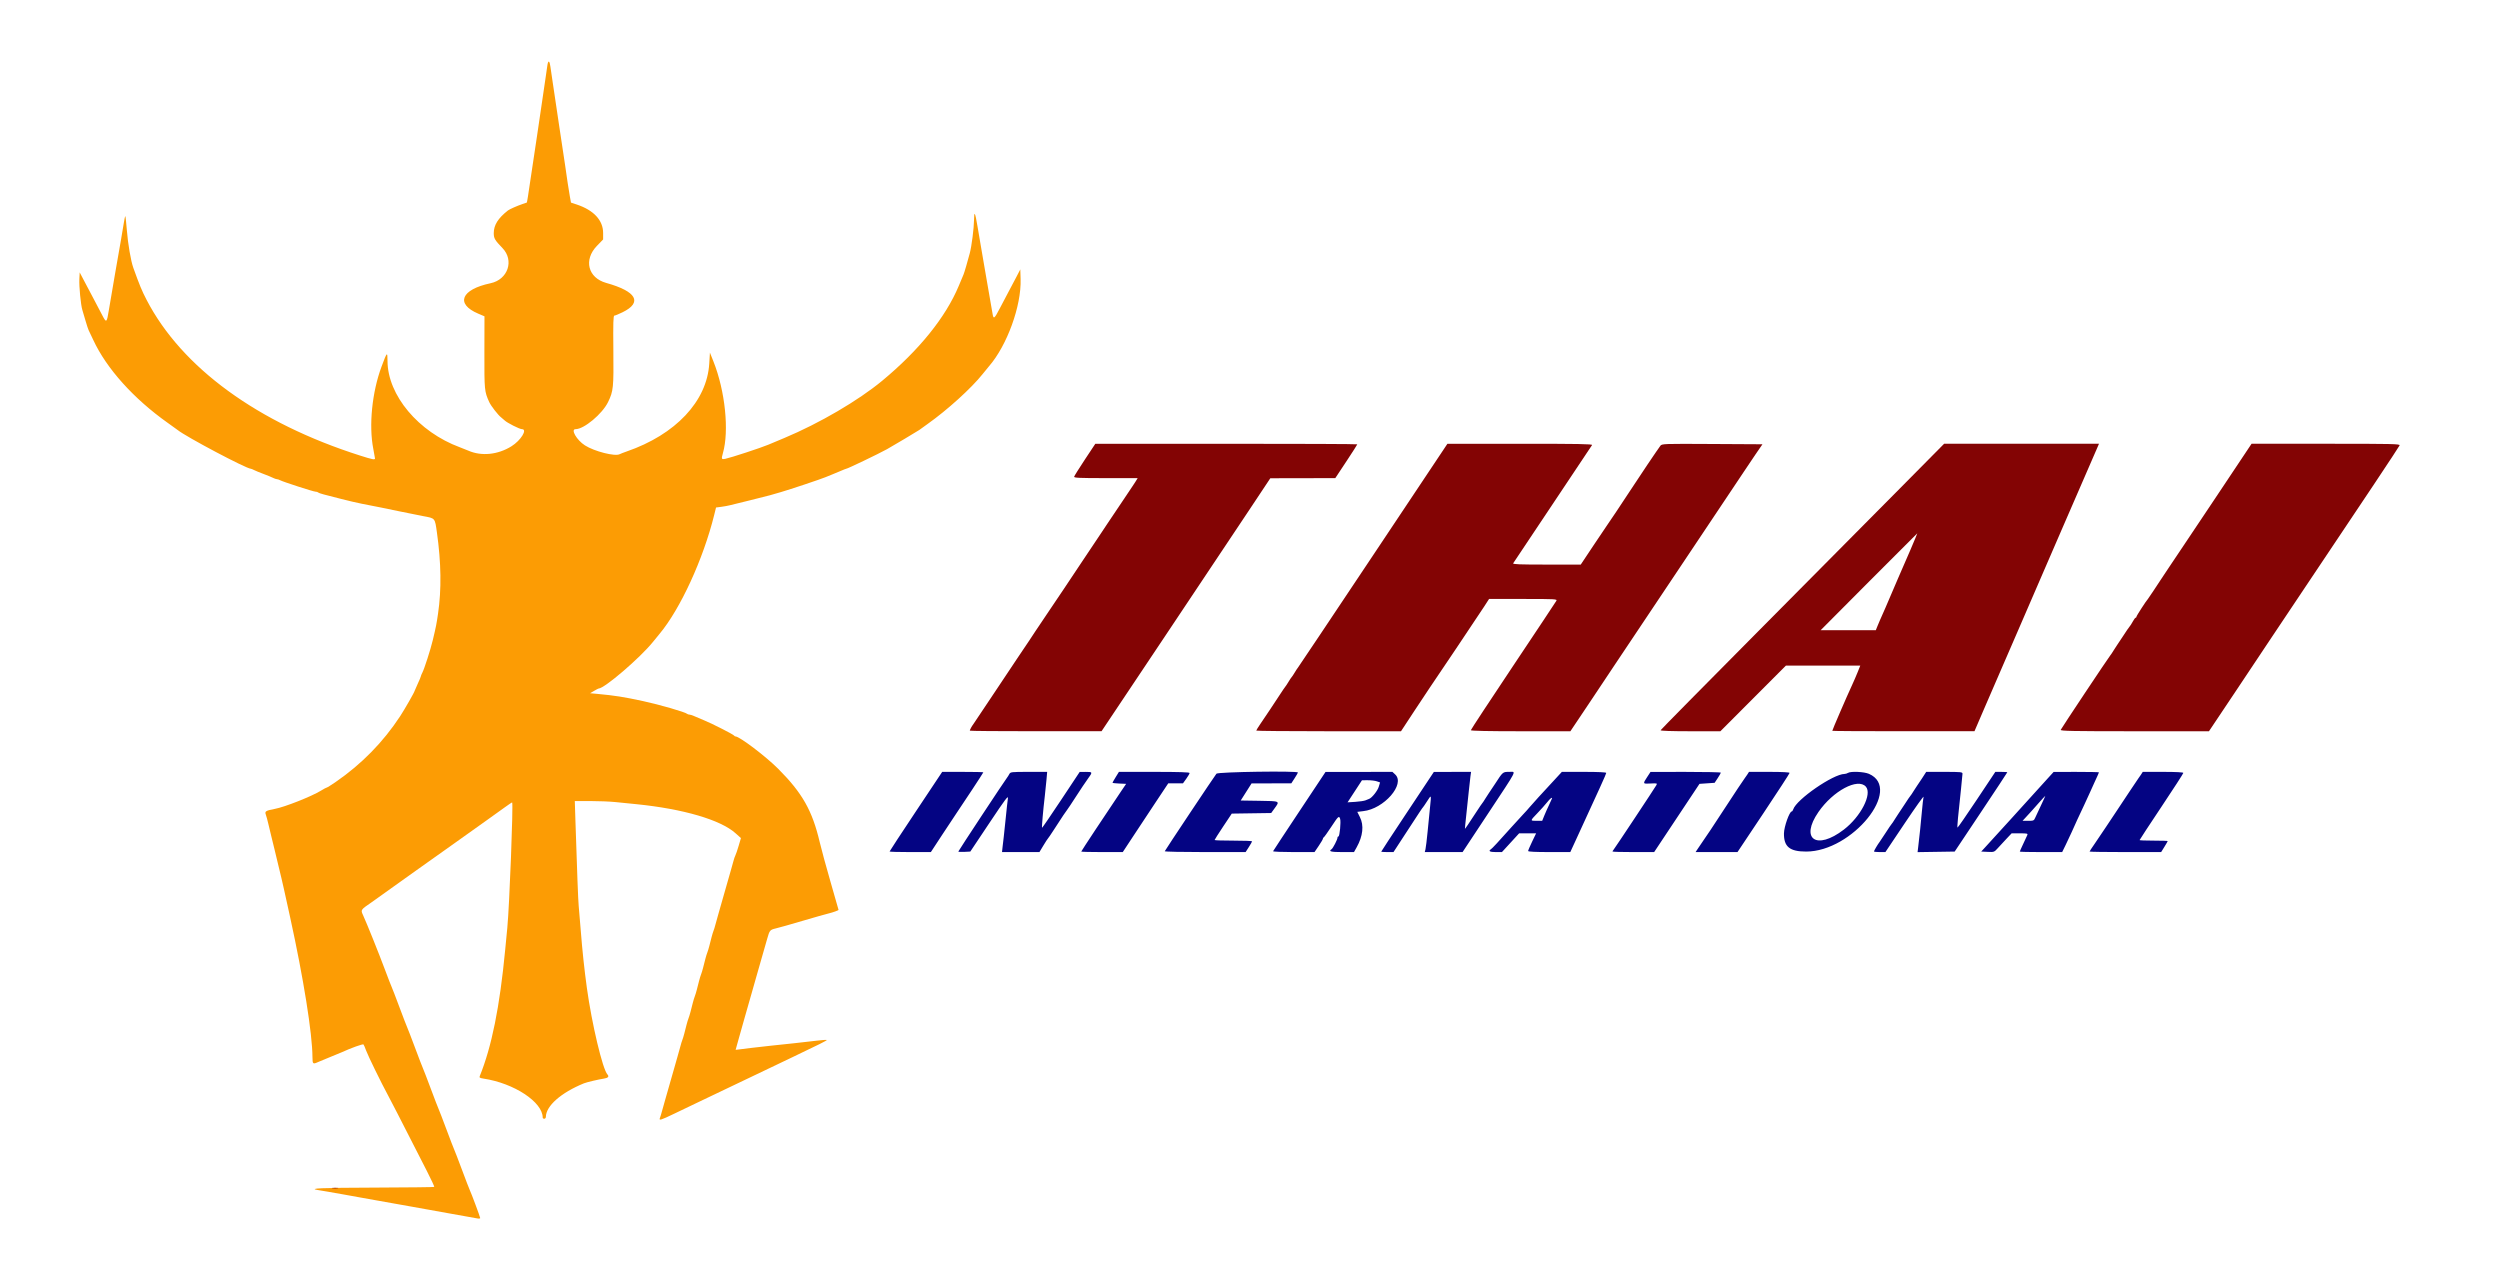
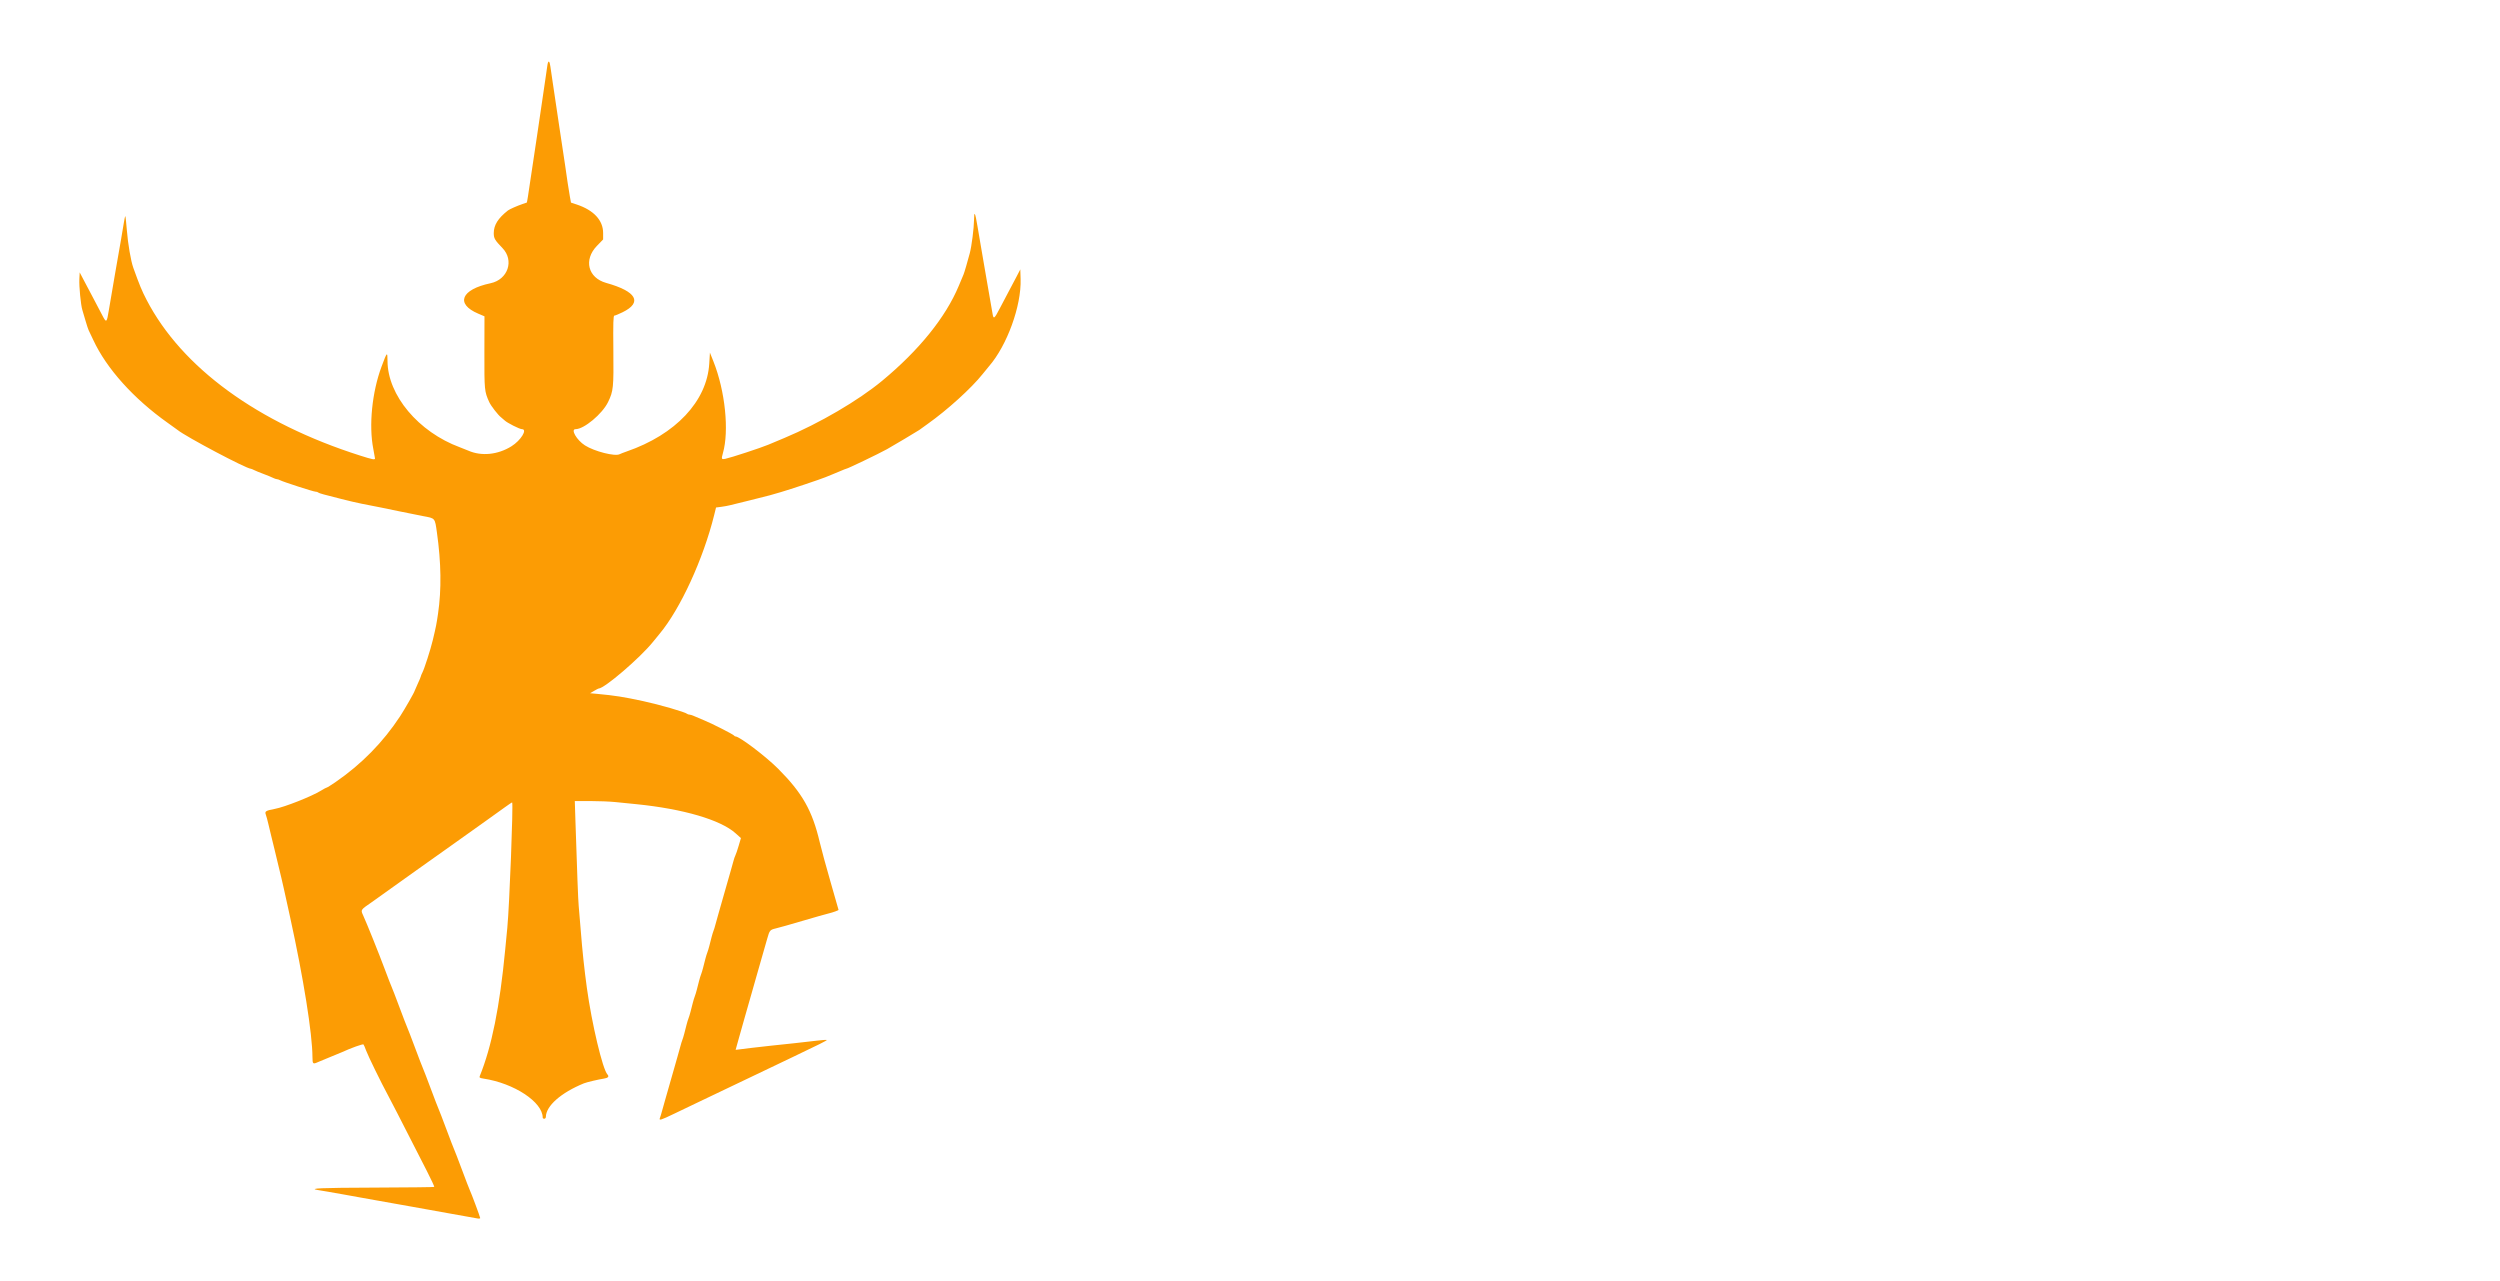
<svg xmlns="http://www.w3.org/2000/svg" id="svg" version="1.1" width="400" height="205" viewBox="0, 0, 400,205">
  <g id="svgg">
-     <path id="path0" d="M146.542 129.824 C 144.227 133.302,142.333 136.189,142.333 136.240 C 142.333 136.291,143.819 136.333,145.635 136.333 L 148.938 136.333 150.712 133.625 C 151.688 132.135,152.718 130.579,153.001 130.167 C 154.068 128.612,157.333 123.641,157.333 123.572 C 157.333 123.532,155.852 123.500,154.042 123.501 L 150.750 123.501 146.542 129.824 M161.483 123.865 C 161.376 124.065,161.222 124.309,161.142 124.406 C 160.825 124.789,153.333 136.148,153.333 136.246 C 153.333 136.303,153.765 136.327,154.292 136.300 L 155.250 136.250 158.310 131.667 C 160.894 127.795,161.353 127.187,161.265 127.750 C 161.208 128.117,161.054 129.504,160.923 130.833 C 160.792 132.162,160.646 133.550,160.598 133.917 C 160.551 134.283,160.470 134.977,160.417 135.458 L 160.322 136.333 163.316 136.333 L 166.309 136.333 166.936 135.292 C 167.281 134.719,167.609 134.212,167.665 134.167 C 167.721 134.121,168.130 133.521,168.574 132.833 C 170.012 130.610,170.580 129.756,170.750 129.563 C 170.842 129.459,171.479 128.500,172.167 127.431 C 172.854 126.362,173.698 125.102,174.042 124.630 C 174.849 123.524,174.841 123.499,173.708 123.504 L 172.750 123.508 169.767 128.007 C 168.126 130.482,166.758 132.480,166.725 132.447 C 166.662 132.384,166.905 129.593,167.164 127.417 C 167.252 126.683,167.373 125.502,167.434 124.792 L 167.546 123.500 164.612 123.500 C 161.765 123.500,161.673 123.511,161.483 123.865 M178.514 124.336 C 178.231 124.796,178.000 125.205,178.000 125.245 C 178.000 125.285,178.491 125.340,179.090 125.367 L 180.181 125.417 179.280 126.750 C 176.956 130.191,173.000 136.174,173.000 136.249 C 173.000 136.296,174.495 136.333,176.321 136.333 L 179.643 136.333 181.261 133.875 C 182.150 132.523,183.787 130.049,184.897 128.377 L 186.917 125.338 188.097 125.336 L 189.277 125.333 189.805 124.598 C 190.096 124.193,190.333 123.781,190.333 123.681 C 190.333 123.554,188.638 123.500,184.681 123.500 L 179.029 123.500 178.514 124.336 M194.632 123.792 C 194.372 124.093,186.460 135.961,186.361 136.199 C 186.331 136.273,189.229 136.333,192.802 136.333 L 199.299 136.333 199.816 135.527 C 200.101 135.084,200.333 134.671,200.333 134.610 C 200.333 134.550,198.983 134.500,197.333 134.500 C 195.683 134.500,194.333 134.457,194.333 134.404 C 194.333 134.351,194.952 133.378,195.708 132.242 L 197.083 130.177 200.236 130.130 L 203.389 130.083 203.933 129.333 C 204.794 128.148,204.858 128.180,201.507 128.129 L 198.513 128.083 199.382 126.714 L 200.250 125.345 203.430 125.339 L 206.611 125.333 207.139 124.518 C 207.429 124.070,207.667 123.658,207.667 123.602 C 207.667 123.313,194.886 123.499,194.632 123.792 M207.917 129.784 C 205.625 133.234,203.725 136.119,203.694 136.195 C 203.664 136.271,205.142 136.333,206.980 136.333 L 210.321 136.333 210.994 135.342 C 211.364 134.798,211.667 134.279,211.667 134.190 C 211.667 134.101,211.727 134.003,211.801 133.972 C 211.875 133.942,212.416 133.185,213.003 132.292 C 214.138 130.563,214.247 130.466,214.423 131.020 C 214.572 131.490,214.347 133.833,214.152 133.833 C 214.069 133.833,214.000 133.919,214.000 134.023 C 214.000 134.324,213.272 135.736,213.042 135.883 C 212.518 136.218,212.952 136.333,214.736 136.333 L 216.638 136.333 217.069 135.563 C 218.072 133.768,218.255 132.058,217.584 130.737 C 217.355 130.286,217.168 129.908,217.167 129.898 C 217.167 129.888,217.592 129.836,218.111 129.782 C 221.425 129.440,224.895 125.455,223.226 123.909 L 222.785 123.500 217.434 123.506 L 212.083 123.511 207.917 129.784 M228.894 124.296 C 228.607 124.729,226.713 127.582,224.686 130.636 C 222.659 133.690,221.000 136.222,221.000 136.261 C 221.000 136.301,221.441 136.333,221.979 136.333 L 222.958 136.333 224.669 133.708 C 227.242 129.760,227.575 129.257,227.676 129.167 C 227.727 129.121,228.021 128.690,228.329 128.209 C 229.026 127.120,229.014 127.101,228.820 129.004 C 228.731 129.873,228.553 131.676,228.423 133.011 C 228.294 134.346,228.138 135.640,228.076 135.886 L 227.964 136.333 230.988 136.333 L 234.012 136.333 238.101 130.151 C 242.949 122.819,242.604 123.500,241.472 123.500 C 240.440 123.500,240.466 123.479,239.209 125.419 C 238.734 126.151,238.285 126.825,238.209 126.917 C 238.134 127.008,237.892 127.383,237.670 127.750 C 237.449 128.117,237.226 128.454,237.174 128.500 C 237.123 128.546,236.714 129.146,236.267 129.833 C 234.997 131.783,234.419 132.638,234.389 132.610 C 234.373 132.595,234.465 131.646,234.593 130.500 C 234.720 129.354,234.903 127.629,234.999 126.667 C 235.094 125.704,235.217 124.598,235.272 124.208 L 235.371 123.500 232.394 123.504 L 229.417 123.509 228.894 124.296 M248.490 125.027 C 247.716 125.867,246.661 127.011,246.145 127.569 C 245.628 128.127,244.991 128.842,244.728 129.159 C 244.465 129.476,244.025 129.966,243.750 130.248 C 243.475 130.530,242.650 131.431,241.917 132.252 C 239.678 134.755,238.760 135.744,238.542 135.883 C 238.093 136.170,238.376 136.333,239.321 136.333 L 240.309 136.333 241.685 134.833 L 243.061 133.333 244.420 133.333 L 245.779 133.333 245.140 134.661 C 244.788 135.392,244.500 136.067,244.500 136.161 C 244.500 136.274,245.666 136.332,247.875 136.331 L 251.250 136.328 252.113 134.456 C 255.870 126.310,257.000 123.815,257.000 123.669 C 257.000 123.560,255.734 123.500,253.449 123.500 L 249.897 123.500 248.490 125.027 M263.542 124.334 C 262.827 125.427,262.827 125.426,264.097 125.360 C 265.120 125.308,265.183 125.325,265.028 125.610 C 264.802 126.025,258.391 135.698,258.173 135.951 C 258.078 136.062,258.000 136.193,258.000 136.243 C 258.000 136.293,259.499 136.333,261.332 136.333 L 264.664 136.333 268.290 130.875 L 271.917 125.417 273.128 125.333 L 274.339 125.250 274.835 124.500 C 275.108 124.087,275.332 123.694,275.333 123.625 C 275.333 123.556,272.802 123.501,269.708 123.503 L 264.083 123.506 263.542 124.334 M279.549 123.958 C 279.389 124.210,279.218 124.454,279.168 124.500 C 279.078 124.584,277.681 126.693,275.192 130.500 C 273.534 133.037,273.672 132.829,272.696 134.250 C 272.256 134.892,271.760 135.623,271.595 135.875 L 271.295 136.333 274.646 136.333 L 277.998 136.333 282.166 130.085 C 284.458 126.648,286.333 123.761,286.333 123.668 C 286.333 123.561,285.161 123.500,283.087 123.500 L 279.841 123.500 279.549 123.958 M295.667 123.667 C 295.529 123.756,295.284 123.829,295.122 123.831 C 293.311 123.846,287.419 127.916,286.917 129.498 C 286.859 129.683,286.751 129.833,286.678 129.833 C 286.315 129.833,285.448 132.272,285.433 133.333 C 285.404 135.476,286.348 136.250,288.988 136.250 C 296.366 136.250,304.492 126.183,299.028 123.813 C 298.240 123.472,296.112 123.379,295.667 123.667 M307.522 124.542 C 307.153 125.115,306.788 125.658,306.712 125.750 C 306.635 125.842,306.392 126.217,306.170 126.583 C 305.949 126.950,305.721 127.287,305.665 127.333 C 305.608 127.379,305.176 128.017,304.704 128.750 C 304.232 129.483,303.785 130.158,303.709 130.250 C 303.634 130.342,303.392 130.717,303.170 131.083 C 302.949 131.450,302.721 131.787,302.665 131.833 C 302.608 131.879,302.176 132.517,301.704 133.250 C 301.232 133.983,300.785 134.658,300.709 134.750 C 300.474 135.038,299.833 136.118,299.833 136.228 C 299.833 136.286,300.245 136.333,300.749 136.333 L 301.665 136.333 304.767 131.708 C 306.473 129.165,307.824 127.271,307.769 127.500 C 307.715 127.729,307.595 128.779,307.503 129.833 C 307.347 131.616,307.105 133.944,306.899 135.629 L 306.812 136.341 309.781 136.296 L 312.750 136.250 316.958 129.942 C 319.273 126.473,321.167 123.604,321.167 123.567 C 321.167 123.530,320.735 123.501,320.208 123.501 L 319.250 123.502 316.259 127.996 C 314.614 130.468,313.236 132.458,313.197 132.419 C 313.126 132.348,313.305 130.384,313.761 126.250 C 313.892 125.058,314.000 123.952,314.000 123.792 C 314.000 123.525,313.751 123.500,311.096 123.500 L 308.193 123.500 307.522 124.542 M327.667 124.512 C 327.162 125.065,326.563 125.727,326.333 125.983 C 325.122 127.335,323.366 129.274,323.000 129.662 C 322.771 129.906,322.290 130.437,321.931 130.844 C 321.357 131.494,320.148 132.821,317.707 135.477 L 316.997 136.250 318.031 136.300 C 319.042 136.350,319.077 136.337,319.637 135.717 C 319.951 135.369,320.580 134.690,321.034 134.208 L 321.860 133.333 323.175 133.333 C 324.363 133.333,324.477 133.361,324.364 133.625 C 324.295 133.785,323.997 134.425,323.703 135.046 C 323.408 135.667,323.167 136.211,323.167 136.254 C 323.167 136.298,324.692 136.333,326.557 136.333 L 329.947 136.333 330.498 135.208 C 330.802 134.590,331.233 133.671,331.457 133.167 C 332.151 131.606,332.514 130.817,333.440 128.862 C 333.931 127.823,334.333 126.949,334.333 126.919 C 334.333 126.889,334.671 126.142,335.083 125.259 C 335.496 124.376,335.833 123.619,335.833 123.577 C 335.833 123.535,334.202 123.502,332.208 123.503 L 328.583 123.507 327.667 124.512 M342.549 123.958 C 342.389 124.210,342.217 124.454,342.167 124.500 C 342.117 124.546,341.462 125.521,340.711 126.667 C 339.960 127.813,339.040 129.200,338.666 129.750 C 338.292 130.300,337.518 131.462,336.946 132.333 C 336.375 133.204,335.553 134.423,335.120 135.041 C 334.687 135.659,334.333 136.203,334.333 136.249 C 334.333 136.295,336.910 136.333,340.058 136.333 L 345.784 136.333 346.308 135.489 C 346.597 135.025,346.833 134.612,346.833 134.572 C 346.833 134.533,345.821 134.500,344.583 134.500 C 343.346 134.500,342.333 134.462,342.333 134.415 C 342.333 134.368,343.908 131.969,345.833 129.083 C 347.758 126.198,349.333 123.761,349.333 123.669 C 349.333 123.561,348.165 123.500,346.087 123.500 L 342.841 123.500 342.549 123.958 M220.297 125.012 L 220.810 125.191 220.597 125.898 C 220.409 126.523,219.520 127.642,219.078 127.812 C 218.989 127.846,218.729 127.951,218.500 128.047 C 218.271 128.143,217.527 128.255,216.846 128.297 L 215.609 128.373 215.930 127.884 C 216.106 127.615,216.625 126.820,217.083 126.117 L 217.917 124.839 218.850 124.836 C 219.364 124.835,220.015 124.914,220.297 125.012 M298.542 125.870 C 299.573 127.050,297.727 130.654,295.028 132.727 C 290.632 136.106,287.954 134.259,290.953 129.917 C 293.293 126.530,297.266 124.411,298.542 125.870 M326.590 128.792 C 326.205 129.594,325.784 130.494,325.655 130.792 C 325.430 131.308,325.375 131.333,324.511 131.333 L 323.604 131.333 324.094 130.807 C 324.875 129.967,325.025 129.800,326.145 128.534 C 326.728 127.873,327.225 127.333,327.248 127.333 C 327.270 127.333,326.974 127.990,326.590 128.792 M248.333 127.720 C 248.333 127.750,248.121 128.219,247.861 128.762 C 247.601 129.305,247.245 130.106,247.069 130.541 L 246.750 131.332 245.875 131.333 C 244.791 131.333,244.789 131.351,245.984 130.108 C 246.526 129.544,247.220 128.768,247.526 128.384 C 248.001 127.788,248.333 127.514,248.333 127.720 " stroke="none" fill="#040483" fill-rule="evenodd" />
    <path id="path1" d="M87.593 10.375 C 87.544 10.673,87.427 11.479,87.334 12.167 C 87.240 12.854,87.048 14.167,86.906 15.083 C 86.764 16.000,86.543 17.500,86.415 18.417 C 86.286 19.333,86.071 20.796,85.936 21.667 C 85.603 23.818,85.187 26.591,84.911 28.500 C 84.537 31.085,84.328 32.395,84.288 32.412 C 84.267 32.421,83.950 32.528,83.583 32.651 C 82.771 32.923,81.523 33.476,81.269 33.675 C 79.681 34.927,79.005 36.007,79.002 37.298 C 79.000 38.133,79.171 38.427,80.390 39.686 C 82.307 41.665,81.274 44.728,78.490 45.318 C 73.765 46.318,72.829 48.613,76.507 50.180 L 77.517 50.611 77.504 56.396 C 77.491 62.457,77.508 62.630,78.277 64.333 C 78.557 64.955,79.717 66.443,80.195 66.795 C 80.354 66.912,80.600 67.124,80.743 67.267 C 81.124 67.648,83.139 68.667,83.512 68.667 C 84.444 68.667,83.343 70.464,81.833 71.405 C 79.650 72.767,77.023 73.030,74.917 72.097 C 74.642 71.975,74.042 71.737,73.583 71.567 C 66.944 69.112,62.018 63.235,62.002 57.750 C 61.997 56.204,61.938 56.261,61.043 58.667 C 59.527 62.741,58.993 68.072,59.726 71.810 C 59.877 72.576,60.000 73.270,60.000 73.352 C 60.000 73.600,59.604 73.524,57.638 72.899 C 41.239 67.684,29.081 58.822,23.459 47.986 C 22.687 46.497,22.340 45.662,21.325 42.833 C 20.940 41.763,20.471 39.031,20.300 36.874 C 20.197 35.567,20.082 34.529,20.044 34.567 C 20.006 34.605,19.912 35.036,19.835 35.526 C 19.627 36.840,19.310 38.682,18.410 43.792 C 17.982 46.220,17.707 47.834,17.424 49.581 C 17.085 51.673,17.024 51.724,16.369 50.455 C 16.073 49.884,15.414 48.629,14.905 47.667 C 14.395 46.704,13.701 45.392,13.364 44.750 L 12.750 43.583 12.697 44.667 C 12.641 45.836,12.924 48.771,13.172 49.583 C 13.256 49.858,13.488 50.646,13.688 51.333 C 13.888 52.021,14.110 52.696,14.182 52.833 C 14.254 52.971,14.590 53.680,14.929 54.409 C 17.049 58.971,21.380 63.790,26.833 67.656 C 27.613 68.208,28.325 68.721,28.417 68.796 C 29.736 69.871,39.413 74.994,40.137 75.001 C 40.199 75.002,40.438 75.099,40.667 75.217 C 40.896 75.336,41.571 75.613,42.167 75.833 C 42.762 76.054,43.438 76.331,43.667 76.449 C 43.896 76.568,44.178 76.665,44.294 76.666 C 44.410 76.666,44.635 76.739,44.794 76.827 C 45.256 77.083,50.150 78.667,50.479 78.667 C 50.643 78.667,50.834 78.723,50.903 78.792 C 50.971 78.860,51.378 79.004,51.805 79.112 C 52.233 79.220,53.483 79.542,54.583 79.828 C 55.683 80.114,57.183 80.464,57.917 80.606 C 60.486 81.104,61.603 81.329,64.000 81.833 C 65.329 82.113,66.996 82.448,67.703 82.579 C 69.655 82.939,69.575 82.843,69.908 85.201 C 70.590 90.027,70.650 94.340,70.089 98.167 C 69.834 99.909,69.777 100.197,69.248 102.417 C 68.891 103.915,67.904 106.993,67.583 107.608 C 67.447 107.870,67.335 108.143,67.334 108.215 C 67.334 108.288,67.108 108.828,66.833 109.417 C 66.558 110.005,66.333 110.518,66.333 110.556 C 66.333 110.715,64.742 113.500,64.032 114.583 C 61.311 118.737,57.848 122.269,53.696 125.125 C 52.996 125.606,52.367 126.000,52.298 126.000 C 52.228 126.000,51.800 126.229,51.346 126.508 C 49.852 127.427,45.558 129.127,44.000 129.416 C 42.555 129.684,42.335 129.815,42.519 130.299 C 42.612 130.545,42.800 131.234,42.936 131.831 C 43.073 132.428,43.289 133.329,43.417 133.833 C 43.544 134.337,43.773 135.275,43.926 135.917 C 44.078 136.558,44.303 137.496,44.426 138.000 C 44.943 140.123,45.185 141.146,45.419 142.208 C 45.555 142.827,45.787 143.877,45.933 144.542 C 46.080 145.206,46.299 146.200,46.419 146.750 C 48.559 156.513,49.974 165.369,49.994 169.125 C 50.000 170.255,50.059 170.307,50.891 169.928 C 51.180 169.797,52.092 169.419,52.917 169.089 C 53.742 168.759,54.567 168.419,54.750 168.333 C 56.133 167.690,58.063 166.999,58.160 167.112 C 58.225 167.188,58.413 167.625,58.577 168.083 C 58.873 168.910,61.035 173.331,62.081 175.250 C 62.565 176.139,63.548 178.053,68.305 187.373 C 68.995 188.725,69.524 189.865,69.482 189.907 C 69.440 189.949,65.114 189.998,59.869 190.016 C 51.268 190.045,49.237 190.134,50.875 190.409 C 51.173 190.459,51.904 190.581,52.500 190.680 C 53.096 190.779,54.146 190.964,54.833 191.090 C 55.521 191.216,56.758 191.439,57.583 191.586 C 58.408 191.732,59.683 191.961,60.417 192.094 C 61.150 192.227,62.387 192.447,63.167 192.583 C 63.946 192.720,65.183 192.940,65.917 193.073 C 66.650 193.206,67.925 193.434,68.750 193.581 C 69.575 193.728,70.850 193.957,71.583 194.092 C 72.317 194.226,73.592 194.454,74.417 194.599 C 75.242 194.744,76.123 194.902,76.375 194.950 C 76.627 194.998,76.833 194.973,76.833 194.894 C 76.833 194.732,75.418 190.933,75.166 190.417 C 75.076 190.233,74.514 188.771,73.917 187.167 C 73.319 185.563,72.757 184.100,72.667 183.917 C 72.577 183.733,72.014 182.271,71.417 180.667 C 70.819 179.063,70.257 177.600,70.167 177.417 C 70.077 177.233,69.514 175.771,68.917 174.167 C 68.319 172.563,67.757 171.100,67.667 170.917 C 67.577 170.733,67.014 169.271,66.417 167.667 C 65.819 166.063,65.257 164.600,65.167 164.417 C 65.077 164.233,64.514 162.771,63.917 161.167 C 63.319 159.563,62.756 158.100,62.666 157.917 C 62.576 157.733,62.096 156.496,61.600 155.167 C 60.612 152.520,58.712 147.793,58.073 146.391 C 57.696 145.566,57.691 145.573,59.501 144.333 C 59.701 144.196,60.490 143.633,61.253 143.083 C 62.017 142.533,62.804 141.971,63.003 141.833 C 63.202 141.696,63.990 141.133,64.753 140.583 C 65.517 140.033,66.304 139.471,66.503 139.333 C 66.702 139.196,67.494 138.633,68.262 138.083 C 69.030 137.533,70.298 136.633,71.080 136.083 C 71.862 135.533,73.285 134.521,74.243 133.833 C 75.202 133.146,76.780 132.021,77.751 131.333 C 78.721 130.646,80.052 129.692,80.708 129.214 C 81.364 128.736,81.920 128.365,81.945 128.389 C 82.139 128.584,81.508 144.954,81.172 148.417 C 81.074 149.425,80.919 151.037,80.827 152.000 C 79.957 161.105,78.674 167.470,76.756 172.192 C 76.665 172.414,76.781 172.488,77.364 172.576 C 82.271 173.321,86.833 176.331,86.833 178.823 C 86.833 178.920,86.946 179.000,87.083 179.000 C 87.221 179.000,87.335 178.869,87.337 178.708 C 87.359 176.950,89.750 174.837,93.417 173.337 C 93.865 173.153,95.749 172.707,96.625 172.576 C 97.305 172.475,97.499 172.245,97.187 171.908 C 96.420 171.082,94.690 163.798,93.902 158.083 C 93.491 155.098,93.173 152.114,92.917 148.833 C 92.784 147.137,92.637 145.375,92.589 144.917 C 92.508 144.144,92.328 139.434,92.073 131.458 L 91.968 128.167 94.395 128.167 C 95.729 128.167,97.555 128.240,98.452 128.330 C 99.349 128.420,100.871 128.573,101.833 128.670 C 109.322 129.425,115.289 131.174,117.678 133.313 L 118.550 134.094 118.183 135.339 C 117.981 136.023,117.746 136.712,117.660 136.869 C 117.574 137.027,117.433 137.439,117.347 137.786 C 117.261 138.133,117.066 138.829,116.914 139.333 C 116.763 139.837,116.537 140.625,116.413 141.083 C 116.289 141.542,116.064 142.329,115.913 142.833 C 115.762 143.337,115.537 144.125,115.413 144.583 C 115.289 145.042,115.065 145.829,114.915 146.333 C 114.765 146.837,114.566 147.550,114.474 147.917 C 114.381 148.283,114.243 148.733,114.167 148.917 C 114.091 149.100,113.947 149.569,113.848 149.958 C 113.748 150.348,113.585 150.985,113.486 151.375 C 113.386 151.765,113.243 152.233,113.167 152.417 C 113.091 152.600,112.947 153.069,112.848 153.458 C 112.748 153.848,112.585 154.485,112.486 154.875 C 112.386 155.265,112.243 155.733,112.167 155.917 C 112.091 156.100,111.947 156.569,111.848 156.958 C 111.748 157.348,111.585 157.985,111.486 158.375 C 111.386 158.765,111.243 159.233,111.167 159.417 C 111.091 159.600,110.947 160.069,110.848 160.458 C 110.748 160.848,110.585 161.485,110.486 161.875 C 110.386 162.265,110.243 162.733,110.167 162.917 C 110.091 163.100,109.947 163.569,109.848 163.958 C 109.748 164.348,109.585 164.985,109.486 165.375 C 109.386 165.765,109.243 166.233,109.167 166.417 C 109.091 166.600,108.953 167.050,108.860 167.417 C 108.767 167.783,108.568 168.496,108.418 169.000 C 108.268 169.504,108.044 170.292,107.920 170.750 C 107.796 171.208,107.571 171.996,107.420 172.500 C 107.269 173.004,107.044 173.792,106.920 174.250 C 106.796 174.708,106.571 175.496,106.420 176.000 C 106.269 176.504,106.048 177.292,105.928 177.750 C 105.808 178.208,105.655 178.715,105.587 178.875 C 105.394 179.333,105.696 179.243,107.885 178.187 C 109.002 177.647,110.629 176.868,111.500 176.455 C 114.254 175.147,117.018 173.828,119.083 172.833 C 120.998 171.912,123.029 170.941,126.833 169.130 C 130.981 167.156,132.356 166.467,132.287 166.398 C 132.246 166.358,131.547 166.404,130.732 166.502 C 128.814 166.731,125.363 167.110,123.250 167.322 C 122.333 167.415,120.946 167.571,120.167 167.671 C 119.388 167.770,118.514 167.879,118.225 167.913 L 117.700 167.974 118.184 166.237 C 118.449 165.282,118.892 163.713,119.167 162.750 C 119.442 161.787,119.892 160.212,120.167 159.250 C 120.442 158.288,120.885 156.731,121.151 155.792 C 121.417 154.852,121.830 153.408,122.069 152.583 C 122.307 151.758,122.618 150.671,122.761 150.167 C 123.132 148.852,123.199 148.771,124.101 148.553 C 124.550 148.445,125.292 148.244,125.750 148.107 C 126.208 147.970,127.408 147.622,128.417 147.333 C 129.425 147.045,130.625 146.697,131.083 146.560 C 131.542 146.422,132.217 146.239,132.583 146.151 C 133.263 145.989,134.167 145.663,134.167 145.580 C 134.167 145.555,133.595 143.558,132.897 141.142 C 132.198 138.726,131.415 135.850,131.156 134.750 C 129.967 129.690,128.377 126.882,124.500 122.996 C 122.538 121.028,118.323 117.833,117.689 117.833 C 117.601 117.833,117.503 117.777,117.472 117.708 C 117.395 117.535,113.983 115.793,112.667 115.255 C 112.071 115.012,111.347 114.705,111.058 114.573 C 110.769 114.441,110.426 114.333,110.294 114.333 C 110.163 114.333,110.001 114.278,109.933 114.211 C 109.663 113.941,105.519 112.741,102.917 112.181 C 99.771 111.503,98.366 111.281,95.583 111.024 L 94.417 110.917 95.051 110.542 C 95.400 110.335,95.723 110.167,95.768 110.167 C 96.704 110.167,102.425 105.259,104.500 102.676 C 104.821 102.277,105.278 101.718,105.515 101.433 C 108.850 97.444,112.528 89.445,114.271 82.392 L 114.565 81.201 115.407 81.092 C 115.871 81.032,116.513 80.914,116.833 80.829 C 117.154 80.744,118.542 80.403,119.917 80.070 C 121.292 79.737,122.754 79.367,123.167 79.248 C 123.579 79.128,124.367 78.901,124.917 78.744 C 126.371 78.326,131.310 76.675,132.083 76.348 C 132.267 76.270,132.754 76.072,133.167 75.907 C 133.579 75.742,134.231 75.471,134.616 75.304 C 135.000 75.137,135.351 75.000,135.396 75.000 C 135.604 75.000,140.516 72.644,141.917 71.872 C 142.657 71.464,146.928 68.923,147.083 68.798 C 147.175 68.724,147.775 68.291,148.417 67.837 C 151.571 65.601,155.435 62.097,157.211 59.862 C 157.599 59.374,158.058 58.811,158.232 58.612 C 161.127 55.284,163.431 48.943,163.298 44.665 L 163.250 43.101 162.605 44.342 C 162.251 45.025,161.678 46.108,161.332 46.750 C 160.986 47.392,160.374 48.554,159.971 49.333 C 159.089 51.041,158.955 51.136,158.803 50.167 C 158.691 49.453,158.493 48.314,157.913 45.041 C 157.770 44.239,157.547 42.946,157.417 42.167 C 157.286 41.387,157.061 40.075,156.916 39.250 C 156.771 38.425,156.535 37.042,156.393 36.178 C 156.024 33.944,155.857 33.646,155.844 35.202 C 155.833 36.482,155.463 39.391,155.169 40.500 C 154.781 41.964,154.297 43.613,154.167 43.917 C 154.088 44.100,153.742 44.925,153.398 45.750 C 151.307 50.761,147.044 56.041,141.155 60.919 C 137.320 64.094,131.112 67.726,125.500 70.076 C 124.263 70.595,123.100 71.082,122.917 71.159 C 121.724 71.659,116.958 73.223,116.042 73.414 C 115.435 73.540,115.395 73.446,115.664 72.510 C 116.687 68.943,116.028 62.552,114.150 57.833 L 113.587 56.417 113.482 58.167 C 113.121 64.196,108.100 69.537,100.250 72.242 C 99.792 72.400,99.291 72.595,99.137 72.675 C 98.394 73.063,95.089 72.220,93.591 71.262 C 92.272 70.418,91.259 68.667,92.091 68.667 C 93.446 68.667,96.374 66.222,97.294 64.323 C 98.142 62.572,98.196 62.035,98.137 56.008 C 98.094 51.636,98.127 50.500,98.295 50.500 C 98.412 50.500,98.999 50.260,99.600 49.967 C 102.840 48.387,101.863 46.626,96.990 45.267 C 94.071 44.454,93.348 41.574,95.502 39.345 L 96.500 38.312 96.500 37.279 C 96.500 35.251,94.996 33.626,92.288 32.726 L 91.356 32.417 91.175 31.417 C 91.076 30.867,90.918 29.892,90.825 29.250 C 90.732 28.608,90.547 27.333,90.415 26.417 C 90.187 24.838,90.055 23.964,89.423 19.833 C 89.276 18.871,89.047 17.333,88.915 16.417 C 88.782 15.500,88.559 14.000,88.419 13.083 C 88.279 12.167,88.117 11.060,88.059 10.625 C 87.937 9.709,87.721 9.593,87.593 10.375 " stroke="none" fill="#fc9c04" fill-rule="evenodd" />
-     <path id="path2" d="M173.583 73.524 C 172.667 74.909,171.892 76.145,171.863 76.271 C 171.818 76.461,172.667 76.500,176.918 76.500 L 182.027 76.500 181.644 77.125 C 181.433 77.469,181.198 77.825,181.121 77.917 C 181.044 78.008,180.391 78.983,179.671 80.083 C 178.950 81.183,178.295 82.158,178.215 82.250 C 178.135 82.342,177.682 83.017,177.208 83.750 C 176.734 84.483,176.285 85.158,176.211 85.250 C 176.137 85.342,174.783 87.367,173.203 89.750 C 171.622 92.133,170.272 94.158,170.203 94.250 C 170.133 94.342,169.156 95.793,168.031 97.475 C 166.906 99.157,165.847 100.732,165.679 100.975 C 165.510 101.218,165.008 101.979,164.563 102.667 C 164.117 103.354,163.713 103.954,163.664 104.000 C 163.616 104.046,163.187 104.683,162.712 105.417 C 162.236 106.150,161.786 106.825,161.712 106.917 C 161.638 107.008,160.287 109.033,158.710 111.417 C 157.133 113.800,155.776 115.830,155.694 115.927 C 155.507 116.150,155.167 116.780,155.167 116.906 C 155.167 116.958,159.910 116.998,165.708 116.996 L 176.250 116.991 186.408 101.787 C 191.995 93.425,198.070 84.319,199.908 81.551 L 203.250 76.520 208.448 76.510 L 213.646 76.500 215.406 73.841 C 216.375 72.379,217.167 71.141,217.167 71.091 C 217.167 71.041,207.735 71.002,196.208 71.004 L 175.250 71.007 173.583 73.524 M219.670 88.880 C 213.118 98.709,207.714 106.787,207.661 106.833 C 207.609 106.879,207.386 107.217,207.167 107.583 C 206.947 107.950,206.722 108.287,206.667 108.333 C 206.611 108.379,206.386 108.717,206.167 109.083 C 205.947 109.450,205.726 109.787,205.674 109.833 C 205.623 109.879,205.214 110.479,204.766 111.167 C 203.762 112.708,202.617 114.425,201.697 115.770 C 201.314 116.331,201.000 116.838,201.000 116.895 C 201.000 116.953,206.211 117.000,212.580 117.000 L 224.160 117.000 226.267 113.792 C 227.426 112.027,228.532 110.358,228.726 110.083 C 229.355 109.191,236.667 98.286,237.470 97.042 L 238.250 95.834 243.714 95.834 C 248.867 95.833,249.169 95.850,249.021 96.125 C 248.934 96.285,245.819 100.974,242.098 106.544 C 238.378 112.114,235.333 116.745,235.333 116.835 C 235.333 116.941,238.166 117.000,243.298 117.000 L 251.262 117.000 254.506 112.156 C 256.290 109.491,258.087 106.795,258.500 106.164 C 258.912 105.533,263.525 98.636,268.750 90.837 C 273.975 83.038,278.587 76.138,279.000 75.503 C 279.412 74.868,280.255 73.613,280.872 72.716 L 281.993 71.083 273.955 71.038 C 266.166 70.994,265.909 71.003,265.667 71.317 C 265.277 71.821,262.084 76.567,260.667 78.749 C 259.678 80.271,257.361 83.741,257.216 83.917 C 257.141 84.008,256.143 85.490,255.000 87.208 L 252.921 90.333 247.450 90.333 C 243.117 90.333,242.007 90.290,242.109 90.125 C 242.179 90.010,245.020 85.754,248.422 80.667 C 251.823 75.579,254.662 71.323,254.730 71.208 C 254.828 71.042,252.482 71.001,243.218 71.005 L 231.583 71.010 219.670 88.880 M303.989 78.145 C 300.099 82.075,289.904 92.354,281.333 100.987 C 272.762 109.619,265.725 116.754,265.694 116.841 C 265.660 116.939,267.477 117.000,270.451 117.000 L 275.262 117.000 280.503 111.750 L 285.743 106.500 291.693 106.500 L 297.643 106.500 297.226 107.542 C 296.996 108.115,296.599 109.033,296.343 109.583 C 295.490 111.420,293.167 116.793,293.167 116.931 C 293.167 116.969,298.285 116.999,304.542 116.997 L 315.917 116.994 317.367 113.622 C 318.164 111.767,319.130 109.537,319.512 108.667 C 319.894 107.796,321.407 104.308,322.872 100.917 C 324.338 97.525,326.398 92.763,327.451 90.333 C 328.504 87.904,329.723 85.092,330.159 84.083 C 330.596 83.075,331.948 79.962,333.163 77.167 C 334.379 74.371,335.478 71.840,335.606 71.542 L 335.838 71.000 323.449 71.000 L 311.061 71.000 303.989 78.145 M354.501 79.626 C 351.339 84.369,348.693 88.325,348.621 88.417 C 348.549 88.508,347.895 89.483,347.168 90.583 C 346.441 91.683,345.768 92.696,345.672 92.833 C 345.576 92.971,345.106 93.683,344.628 94.417 C 344.149 95.150,343.718 95.787,343.670 95.833 C 343.434 96.060,341.833 98.534,341.833 98.673 C 341.833 98.761,341.775 98.833,341.705 98.833 C 341.634 98.833,341.427 99.109,341.246 99.446 C 341.065 99.783,340.838 100.139,340.742 100.238 C 340.646 100.336,340.180 101.017,339.707 101.750 C 339.234 102.483,338.785 103.158,338.709 103.250 C 338.634 103.342,338.392 103.717,338.170 104.083 C 337.949 104.450,337.723 104.787,337.669 104.833 C 337.510 104.967,329.812 116.528,329.717 116.775 C 329.645 116.962,331.621 117.000,341.532 117.000 L 353.434 117.000 357.842 110.409 C 360.266 106.784,362.587 103.301,363.000 102.669 C 363.412 102.038,365.955 98.235,368.650 94.219 C 378.114 80.113,383.837 71.517,383.936 71.260 C 384.026 71.026,382.843 71.000,372.143 71.001 L 360.250 71.002 354.501 79.626 M305.676 87.958 C 304.694 90.254,304.283 91.198,303.667 92.583 C 303.585 92.767,303.360 93.292,303.167 93.750 C 302.973 94.208,302.748 94.733,302.667 94.917 C 302.585 95.100,302.360 95.625,302.167 96.083 C 301.973 96.542,301.749 97.067,301.667 97.250 C 300.823 99.151,300.597 99.670,300.381 100.208 L 300.130 100.833 295.717 100.833 L 291.304 100.833 299.018 93.083 C 303.261 88.821,306.747 85.333,306.766 85.333 C 306.784 85.333,306.294 86.515,305.676 87.958 M53.211 190.120 C 53.464 190.158,53.839 190.157,54.044 190.117 C 54.249 190.078,54.042 190.046,53.583 190.048 C 53.125 190.049,52.957 190.081,53.211 190.120 " stroke="none" fill="#830404" fill-rule="evenodd" />
  </g>
</svg>